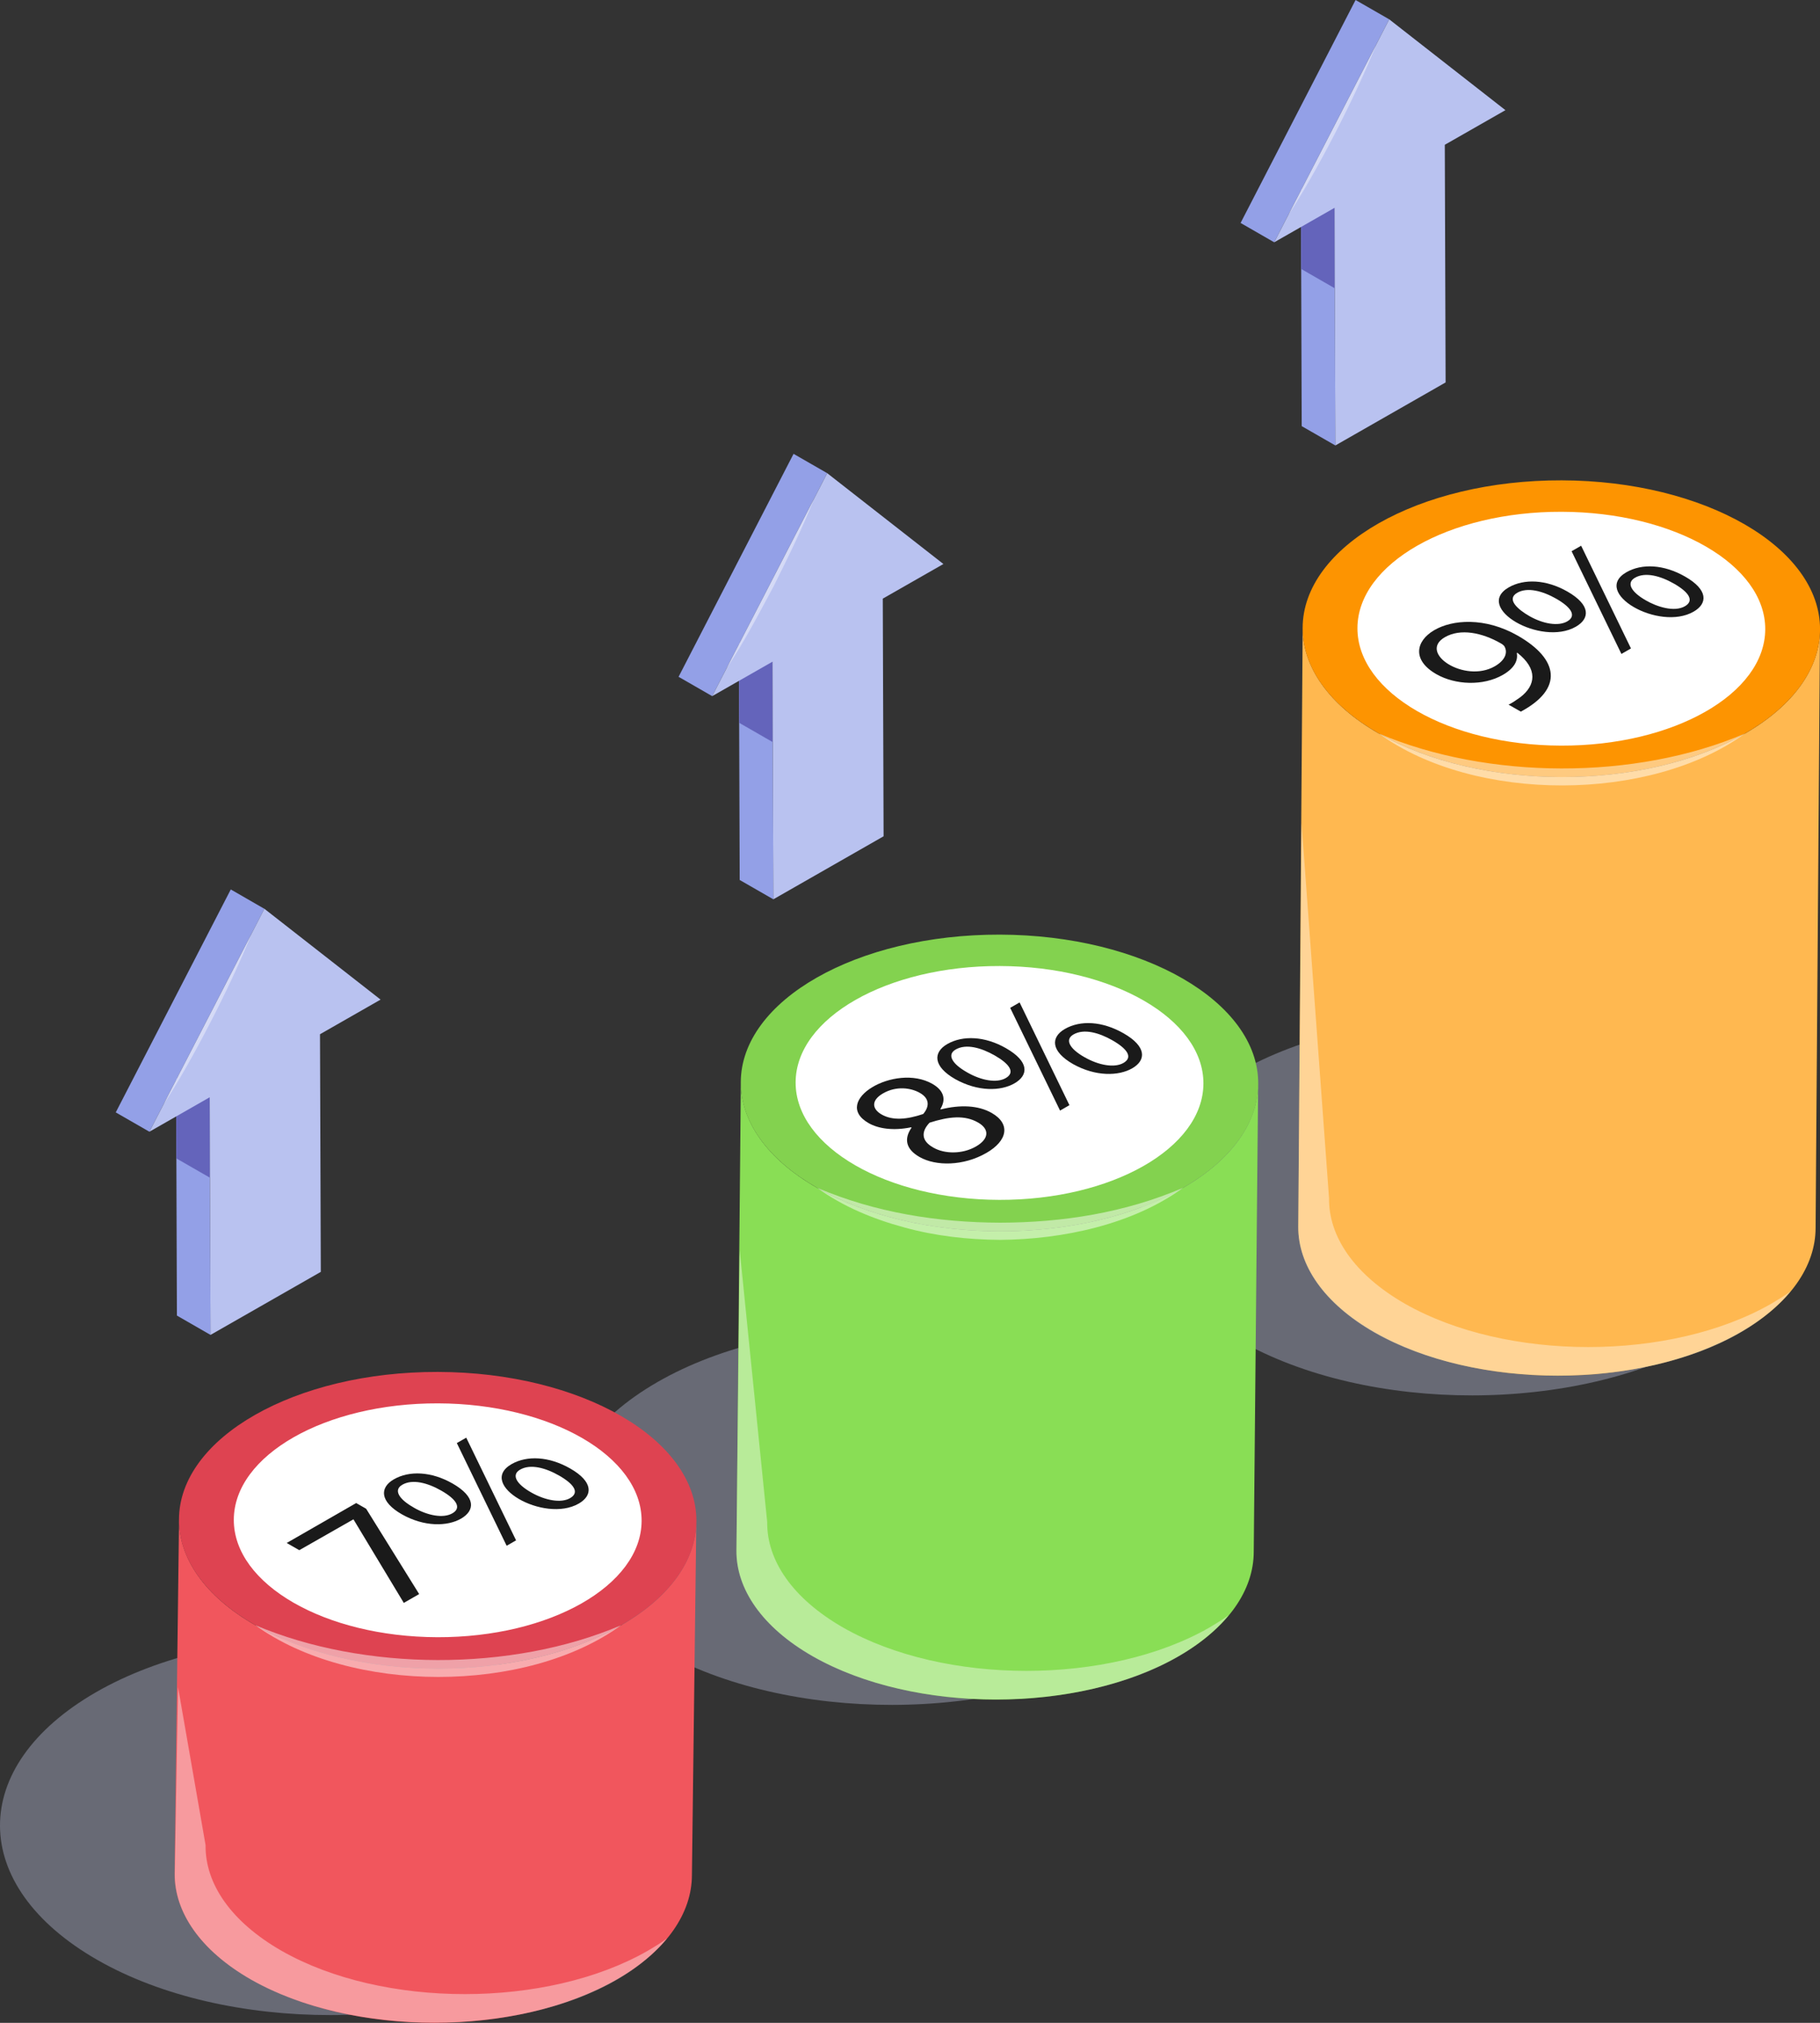
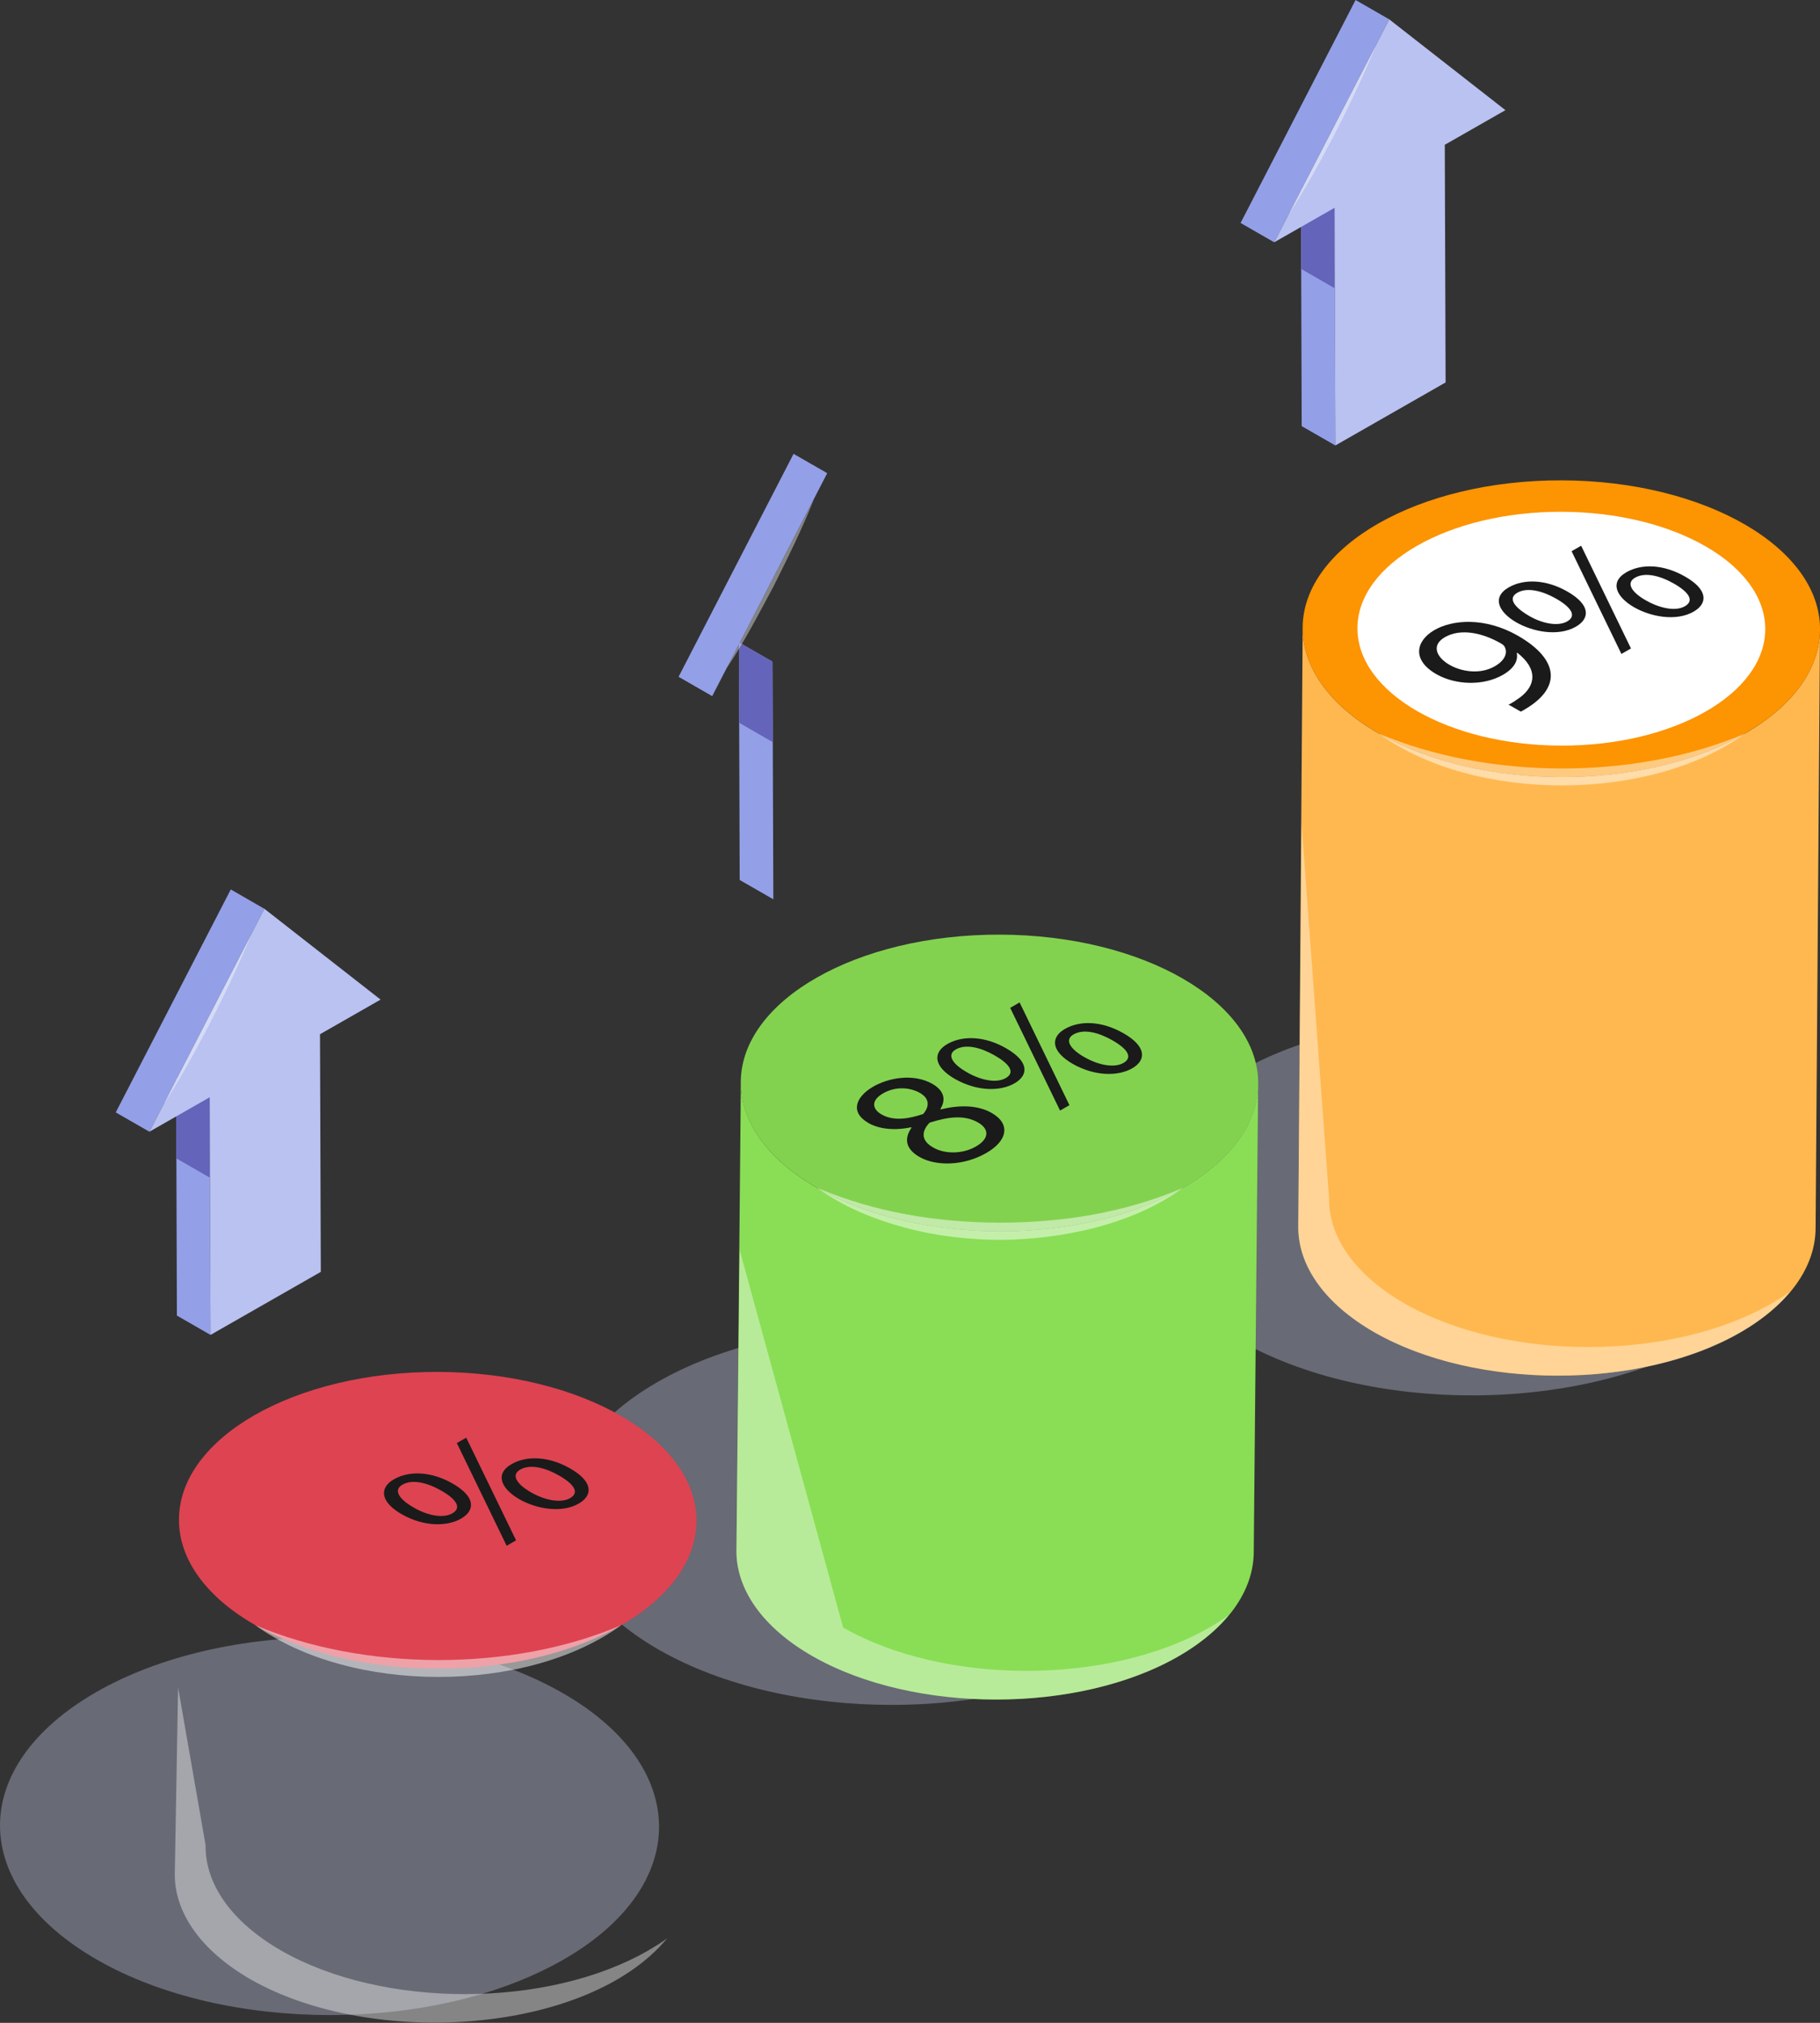
<svg xmlns="http://www.w3.org/2000/svg" width="45" height="50" viewBox="0 0 45 50" fill="none">
  <rect x="0" y="0" width="45" height="50" fill="#333333" stroke="none" />
  <g clip-path="url(#clip0_35_3956)">
    <g opacity="0.4">
      <path d="M13.901 41.842C17.078 43.657 17.095 46.618 13.939 48.433C10.756 50.264 5.59 50.264 2.414 48.449C-0.79 46.618 -0.807 43.657 2.377 41.826C5.532 40.012 10.697 40.012 13.901 41.842Z" fill="#B6BCD8" />
    </g>
    <g opacity="0.4">
      <path d="M27.785 34.175C30.961 35.99 30.978 38.951 27.823 40.766C24.64 42.597 19.474 42.597 16.298 40.782C13.094 38.951 13.077 35.99 16.26 34.159C19.416 32.344 24.581 32.344 27.785 34.175Z" fill="#B6BCD8" />
    </g>
    <g opacity="0.4">
      <path d="M42.132 26.525C45.309 28.34 45.325 31.301 42.17 33.116C38.987 34.947 33.821 34.947 30.645 33.132C27.441 31.301 27.424 28.34 30.608 26.509C33.763 24.694 38.928 24.694 42.132 26.525Z" fill="#B6BCD8" />
    </g>
-     <path d="M17.217 37.596L17.108 46.352C17.105 47.285 16.486 48.216 15.251 48.927C12.762 50.358 8.709 50.358 6.204 48.927C4.944 48.207 4.315 47.261 4.317 46.316L4.427 37.56C4.424 38.505 5.053 39.451 6.313 40.171C8.818 41.602 12.872 41.602 15.36 40.171C16.596 39.46 17.214 38.529 17.217 37.596Z" fill="#F1565D" />
    <path d="M17.219 37.596C17.224 35.571 14.365 33.921 10.832 33.911C7.299 33.901 4.431 35.535 4.425 37.56C4.419 39.585 7.278 41.235 10.811 41.245C14.344 41.255 17.213 39.621 17.219 37.596Z" fill="#DE4351" />
-     <path d="M15.864 37.592C15.868 35.996 13.615 34.696 10.831 34.688C8.046 34.68 5.785 35.968 5.781 37.564C5.776 39.16 8.03 40.46 10.814 40.468C13.598 40.476 15.859 39.188 15.864 37.592Z" fill="white" />
    <g opacity="0.4">
      <path d="M16.015 48.219C13.523 49.647 9.465 49.647 6.961 48.219C5.709 47.5 5.071 46.56 5.083 45.608L4.403 41.707L4.322 46.316C4.311 47.257 4.948 48.208 6.2 48.928C9.214 50.645 14.539 50.277 16.496 47.91C16.351 48.02 16.183 48.12 16.015 48.219Z" fill="white" />
    </g>
-     <path d="M9.053 37.293L10.364 39.402L9.984 39.62L8.739 37.554L7.4 38.317L7.089 38.139L8.806 37.152L9.053 37.293Z" fill="#1A1A1A" />
    <path d="M11.528 35.536L12.76 38.074L12.527 38.208L11.295 35.669L11.528 35.536Z" fill="#1A1A1A" />
    <path d="M31.108 26.786L30.999 38.362C30.996 39.295 30.378 40.226 29.142 40.937C26.654 42.368 22.6 42.368 20.095 40.937C18.835 40.217 18.206 39.271 18.209 38.326L18.318 26.75C18.315 27.695 18.944 28.641 20.204 29.361C22.709 30.792 26.763 30.792 29.251 29.361C30.487 28.65 31.105 27.719 31.108 26.786Z" fill="#89DE55" />
    <path d="M31.11 26.786C31.116 24.761 28.256 23.111 24.724 23.102C21.191 23.092 18.322 24.725 18.316 26.75C18.31 28.776 21.17 30.425 24.702 30.435C28.235 30.445 31.104 28.812 31.11 26.786Z" fill="#83D24F" />
-     <path d="M29.755 26.782C29.759 25.186 27.506 23.886 24.722 23.878C21.937 23.87 19.676 25.158 19.672 26.754C19.667 28.35 21.921 29.65 24.705 29.658C27.489 29.666 29.75 28.378 29.755 26.782Z" fill="white" />
    <g opacity="0.4">
-       <path d="M29.902 40.23C27.409 41.657 23.351 41.657 20.847 40.23C19.595 39.511 18.958 38.571 18.969 37.619L18.289 30.898L18.209 38.327C18.197 39.268 18.835 40.219 20.087 40.938C23.1 42.656 28.425 42.288 30.382 39.92C30.237 40.031 30.069 40.13 29.902 40.23Z" fill="white" />
+       <path d="M29.902 40.23C27.409 41.657 23.351 41.657 20.847 40.23L18.289 30.898L18.209 38.327C18.197 39.268 18.835 40.219 20.087 40.938C23.1 42.656 28.425 42.288 30.382 39.92C30.237 40.031 30.069 40.13 29.902 40.23Z" fill="white" />
    </g>
    <path d="M25.21 24.778L26.442 27.317L26.21 27.451L24.977 24.912L25.21 24.778Z" fill="#1A1A1A" />
    <path d="M45 15.558L44.891 30.356C44.888 31.289 44.269 32.22 43.033 32.931C40.545 34.362 36.491 34.362 33.987 32.931C32.727 32.211 32.097 31.265 32.1 30.32L32.209 15.522C32.207 16.467 32.836 17.413 34.096 18.133C36.6 19.564 40.654 19.564 43.142 18.133C44.378 17.422 44.997 16.491 45 15.558Z" fill="#FFB850" />
    <path d="M45.001 15.558C45.007 13.533 42.148 11.883 38.615 11.873C35.082 11.863 32.214 13.497 32.208 15.522C32.202 17.547 35.061 19.197 38.594 19.207C42.127 19.217 44.995 17.583 45.001 15.558Z" fill="#FD9401" />
    <path d="M43.646 15.554C43.651 13.958 41.397 12.658 38.613 12.65C35.828 12.642 33.568 13.929 33.563 15.525C33.558 17.122 35.812 18.422 38.596 18.43C41.381 18.438 43.641 17.15 43.646 15.554Z" fill="white" />
    <g opacity="0.4">
      <path d="M43.793 32.226C41.3 33.653 37.243 33.653 34.739 32.226C33.486 31.507 32.849 30.566 32.861 29.615L32.181 20.344L32.1 30.323C32.089 31.263 32.726 32.215 33.978 32.934C36.992 34.651 42.317 34.283 44.274 31.916C44.129 32.027 43.961 32.126 43.793 32.226Z" fill="white" />
    </g>
    <path d="M14.097 36.297C13.572 35.997 13.029 35.972 12.648 36.19C11.778 36.691 13.448 37.66 14.31 37.165C14.659 36.964 14.673 36.626 14.097 36.297ZM14.095 37.031C13.871 37.16 13.48 37.087 13.138 36.892C13.134 36.889 13.129 36.887 13.126 36.885C12.777 36.686 12.631 36.458 12.86 36.326C13.115 36.179 13.491 36.282 13.823 36.472C14.187 36.681 14.34 36.89 14.095 37.031Z" fill="#1A1A1A" />
    <path d="M11.188 36.668C10.665 36.37 10.12 36.346 9.739 36.565C9.381 36.771 9.389 37.118 9.937 37.431C10.493 37.745 11.061 37.731 11.398 37.538C11.75 37.335 11.767 36.999 11.188 36.668ZM11.185 37.406C10.961 37.535 10.579 37.464 10.24 37.27C10.232 37.265 10.224 37.26 10.216 37.255C9.871 37.059 9.718 36.831 9.948 36.699C10.203 36.552 10.579 36.655 10.914 36.847C11.275 37.053 11.427 37.267 11.185 37.406Z" fill="#1A1A1A" />
    <path d="M27.779 25.54C27.254 25.24 26.714 25.213 26.33 25.433C25.972 25.639 25.98 25.986 26.534 26.303C27.088 26.612 27.656 26.601 27.995 26.406C28.341 26.207 28.355 25.869 27.779 25.54ZM27.777 26.274C27.553 26.403 27.162 26.33 26.82 26.134C26.816 26.132 26.812 26.13 26.808 26.128C26.459 25.929 26.313 25.701 26.543 25.569C26.801 25.421 27.173 25.525 27.506 25.715C27.869 25.923 28.022 26.133 27.777 26.274Z" fill="#1A1A1A" />
    <path d="M24.873 25.909C24.351 25.61 23.805 25.587 23.421 25.807C23.063 26.014 23.071 26.361 23.619 26.674C24.179 26.986 24.743 26.974 25.083 26.778C25.435 26.576 25.452 26.24 24.873 25.909ZM24.867 26.648C24.643 26.777 24.262 26.706 23.922 26.512C23.914 26.508 23.907 26.503 23.898 26.498C23.553 26.301 23.401 26.073 23.63 25.941C23.888 25.793 24.261 25.898 24.596 26.089C24.957 26.296 25.113 26.507 24.867 26.648Z" fill="#1A1A1A" />
    <path d="M24.519 27.509C24.187 27.319 23.736 27.303 23.263 27.422L23.25 27.415C23.425 27.13 23.285 26.924 23.054 26.791C22.129 26.263 20.531 27.22 21.477 27.761C21.714 27.896 22.077 27.956 22.524 27.865L22.54 27.871C22.349 28.144 22.389 28.401 22.737 28.599C23.136 28.827 23.82 28.826 24.389 28.498C24.908 28.2 24.997 27.782 24.519 27.509ZM21.797 27.547C21.563 27.413 21.53 27.2 21.835 27.025C22.166 26.835 22.525 26.889 22.744 27.014C22.994 27.157 22.979 27.357 22.826 27.536C22.429 27.67 22.073 27.705 21.797 27.547ZM24.13 28.339C23.791 28.534 23.352 28.523 23.083 28.369C23.076 28.365 23.068 28.36 23.06 28.355C22.798 28.206 22.759 27.985 22.984 27.75C23.463 27.598 23.851 27.556 24.183 27.746C24.468 27.909 24.46 28.149 24.13 28.339Z" fill="#1A1A1A" />
    <path d="M37.529 15.713C35.903 14.784 34.299 15.969 35.516 16.665C35.981 16.93 36.669 16.963 37.159 16.681C37.433 16.523 37.539 16.336 37.503 16.142L37.516 16.135C38.025 16.532 37.978 16.942 37.582 17.24C37.469 17.319 37.387 17.377 37.299 17.417L37.603 17.59C38.654 17.028 38.548 16.296 37.529 15.713ZM36.959 16.469C36.213 16.898 35.052 16.137 35.725 15.75C36.109 15.529 36.639 15.634 37.108 15.902C37.168 15.936 37.197 15.967 37.209 15.999C37.279 16.147 37.205 16.328 36.959 16.469Z" fill="#1A1A1A" />
    <path d="M41.663 14.251C41.137 13.95 40.595 13.925 40.214 14.144C39.342 14.646 41.014 15.614 41.876 15.118C42.224 14.918 42.239 14.58 41.663 14.251ZM41.66 14.985C41.394 15.138 40.96 14.996 40.691 14.838C40.343 14.639 40.197 14.412 40.426 14.28C40.681 14.133 41.057 14.236 41.389 14.426C41.753 14.634 41.902 14.846 41.66 14.985Z" fill="#1A1A1A" />
    <path d="M38.753 14.621C38.231 14.323 37.685 14.3 37.305 14.518C36.431 15.021 38.102 15.986 38.963 15.491C39.315 15.289 39.332 14.952 38.753 14.621ZM38.751 15.359C38.529 15.487 38.15 15.42 37.816 15.229C37.536 15.069 37.234 14.813 37.514 14.652C37.768 14.506 38.144 14.609 38.48 14.8C38.84 15.007 38.993 15.22 38.751 15.359Z" fill="#1A1A1A" />
    <path d="M39.094 13.489L40.326 16.028L40.09 16.164L38.858 13.625L39.094 13.489Z" fill="#1A1A1A" />
    <path d="M5.185 27.122L4.354 26.644L4.374 32.518L5.205 32.996L5.185 27.122Z" fill="#93A0E7" />
    <path d="M5.185 27.122L4.354 26.644L4.36 28.633L5.192 29.111L5.185 27.122Z" fill="#6464BB" />
    <path d="M6.537 22.464L5.706 21.985L2.862 27.496L3.694 27.974L6.537 22.464Z" fill="#93A0E7" />
    <path d="M6.537 22.463L3.694 27.974L5.185 27.122L5.205 32.996L7.932 31.438L7.912 25.564L9.41 24.708L6.537 22.463Z" fill="#B9C2F0" />
    <g opacity="0.4">
      <path d="M6.205 23.115C5.716 24.353 4.692 26.327 4.05 27.288L6.205 23.115Z" fill="white" />
    </g>
    <path d="M19.1 16.355L18.269 15.877L18.289 21.751L19.121 22.229L19.1 16.355Z" fill="#93A0E7" />
    <path d="M19.1 16.355L18.269 15.877L18.276 17.866L19.107 18.344L19.1 16.355Z" fill="#6464BB" />
    <path d="M20.453 11.696L19.621 11.218L16.778 16.729L17.609 17.207L20.453 11.696Z" fill="#93A0E7" />
-     <path d="M20.453 11.696L17.609 17.207L19.101 16.355L19.121 22.229L21.847 20.671L21.827 14.797L23.326 13.941L20.453 11.696Z" fill="#B9C2F0" />
    <g opacity="0.4">
      <path d="M20.12 12.348C19.828 13.088 19.476 13.793 19.124 14.498C18.755 15.186 18.403 15.866 17.965 16.52L20.12 12.348Z" fill="white" />
    </g>
    <path d="M32.997 5.137L32.165 4.659L32.185 10.533L33.017 11.011L32.997 5.137Z" fill="#93A0E7" />
    <path d="M32.997 5.137L32.165 4.659L32.172 6.648L33.003 7.126L32.997 5.137Z" fill="#6464BB" />
    <path d="M34.349 0.478L33.517 0L30.674 5.511L31.505 5.989L34.349 0.478Z" fill="#93A0E7" />
    <path d="M34.349 0.478L31.505 5.989L32.997 5.137L33.017 11.011L35.743 9.453L35.723 3.579L37.222 2.723L34.349 0.478Z" fill="#B9C2F0" />
    <g opacity="0.4">
      <path d="M34.016 1.13C33.528 2.368 32.504 4.342 31.861 5.302L34.016 1.13Z" fill="white" />
    </g>
    <g opacity="0.5">
      <path d="M43.142 18.133C40.813 19.83 36.467 19.853 34.096 18.133C36.776 19.269 40.425 19.295 43.142 18.133Z" fill="white" />
    </g>
    <g opacity="0.5">
      <path d="M29.251 29.361C28.011 30.265 26.281 30.635 24.728 30.647C23.93 30.641 23.129 30.552 22.359 30.34C21.591 30.132 20.843 29.825 20.205 29.361C21.653 29.976 23.191 30.217 24.728 30.222C26.265 30.219 27.805 29.98 29.251 29.361Z" fill="white" />
    </g>
    <g opacity="0.5">
      <path d="M15.36 40.171C13.015 41.879 8.662 41.875 6.313 40.171C8.996 41.308 12.646 41.332 15.36 40.171Z" fill="white" />
    </g>
  </g>
  <defs>
    <clipPath id="clip0_35_3956">
      <rect width="45" height="50" fill="white" />
    </clipPath>
  </defs>
</svg>